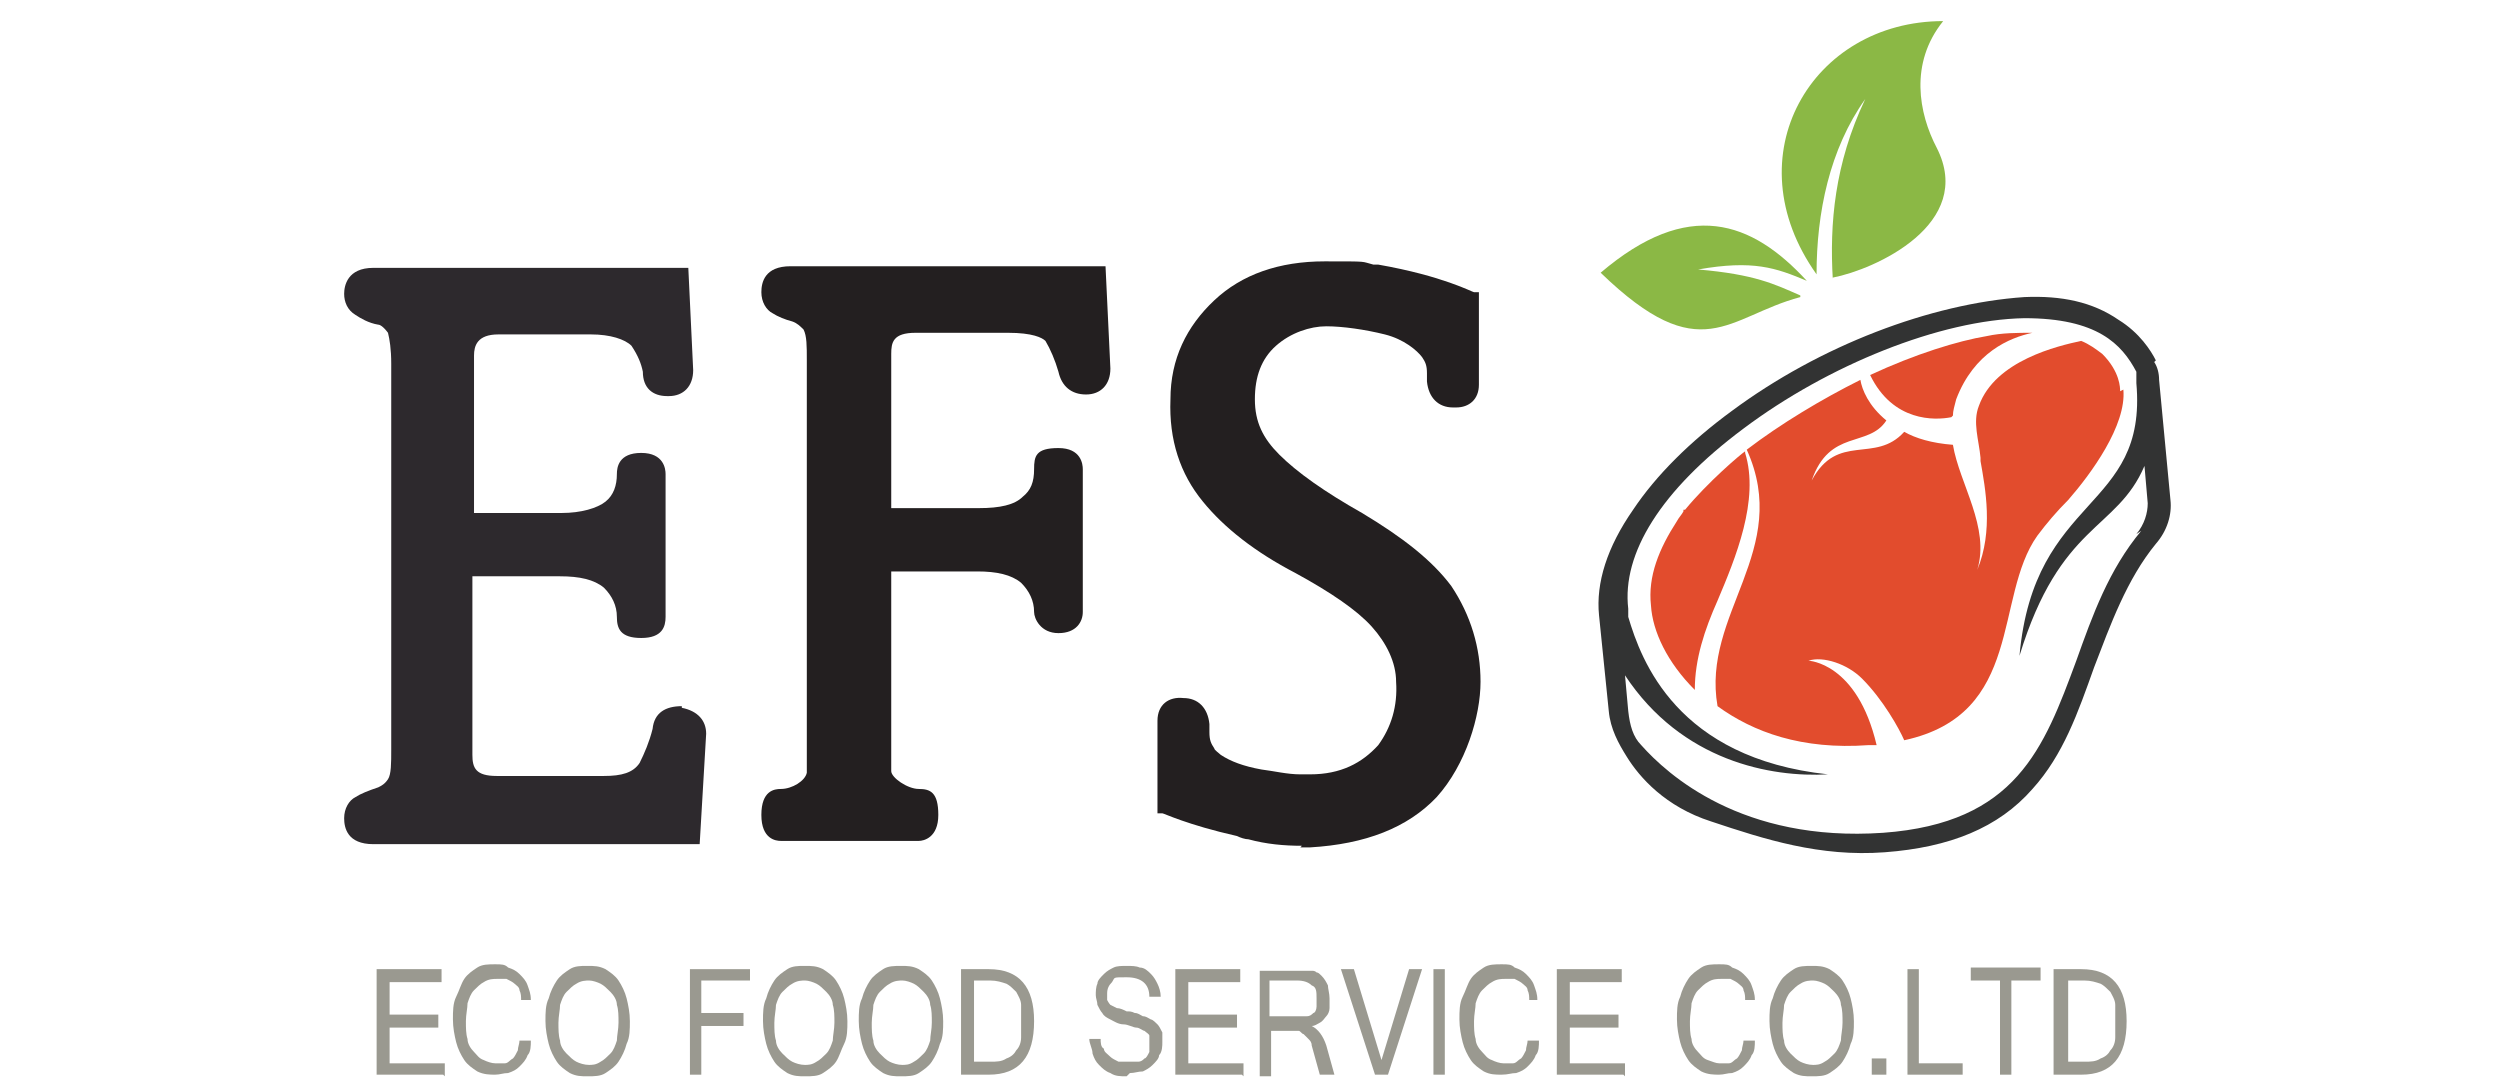
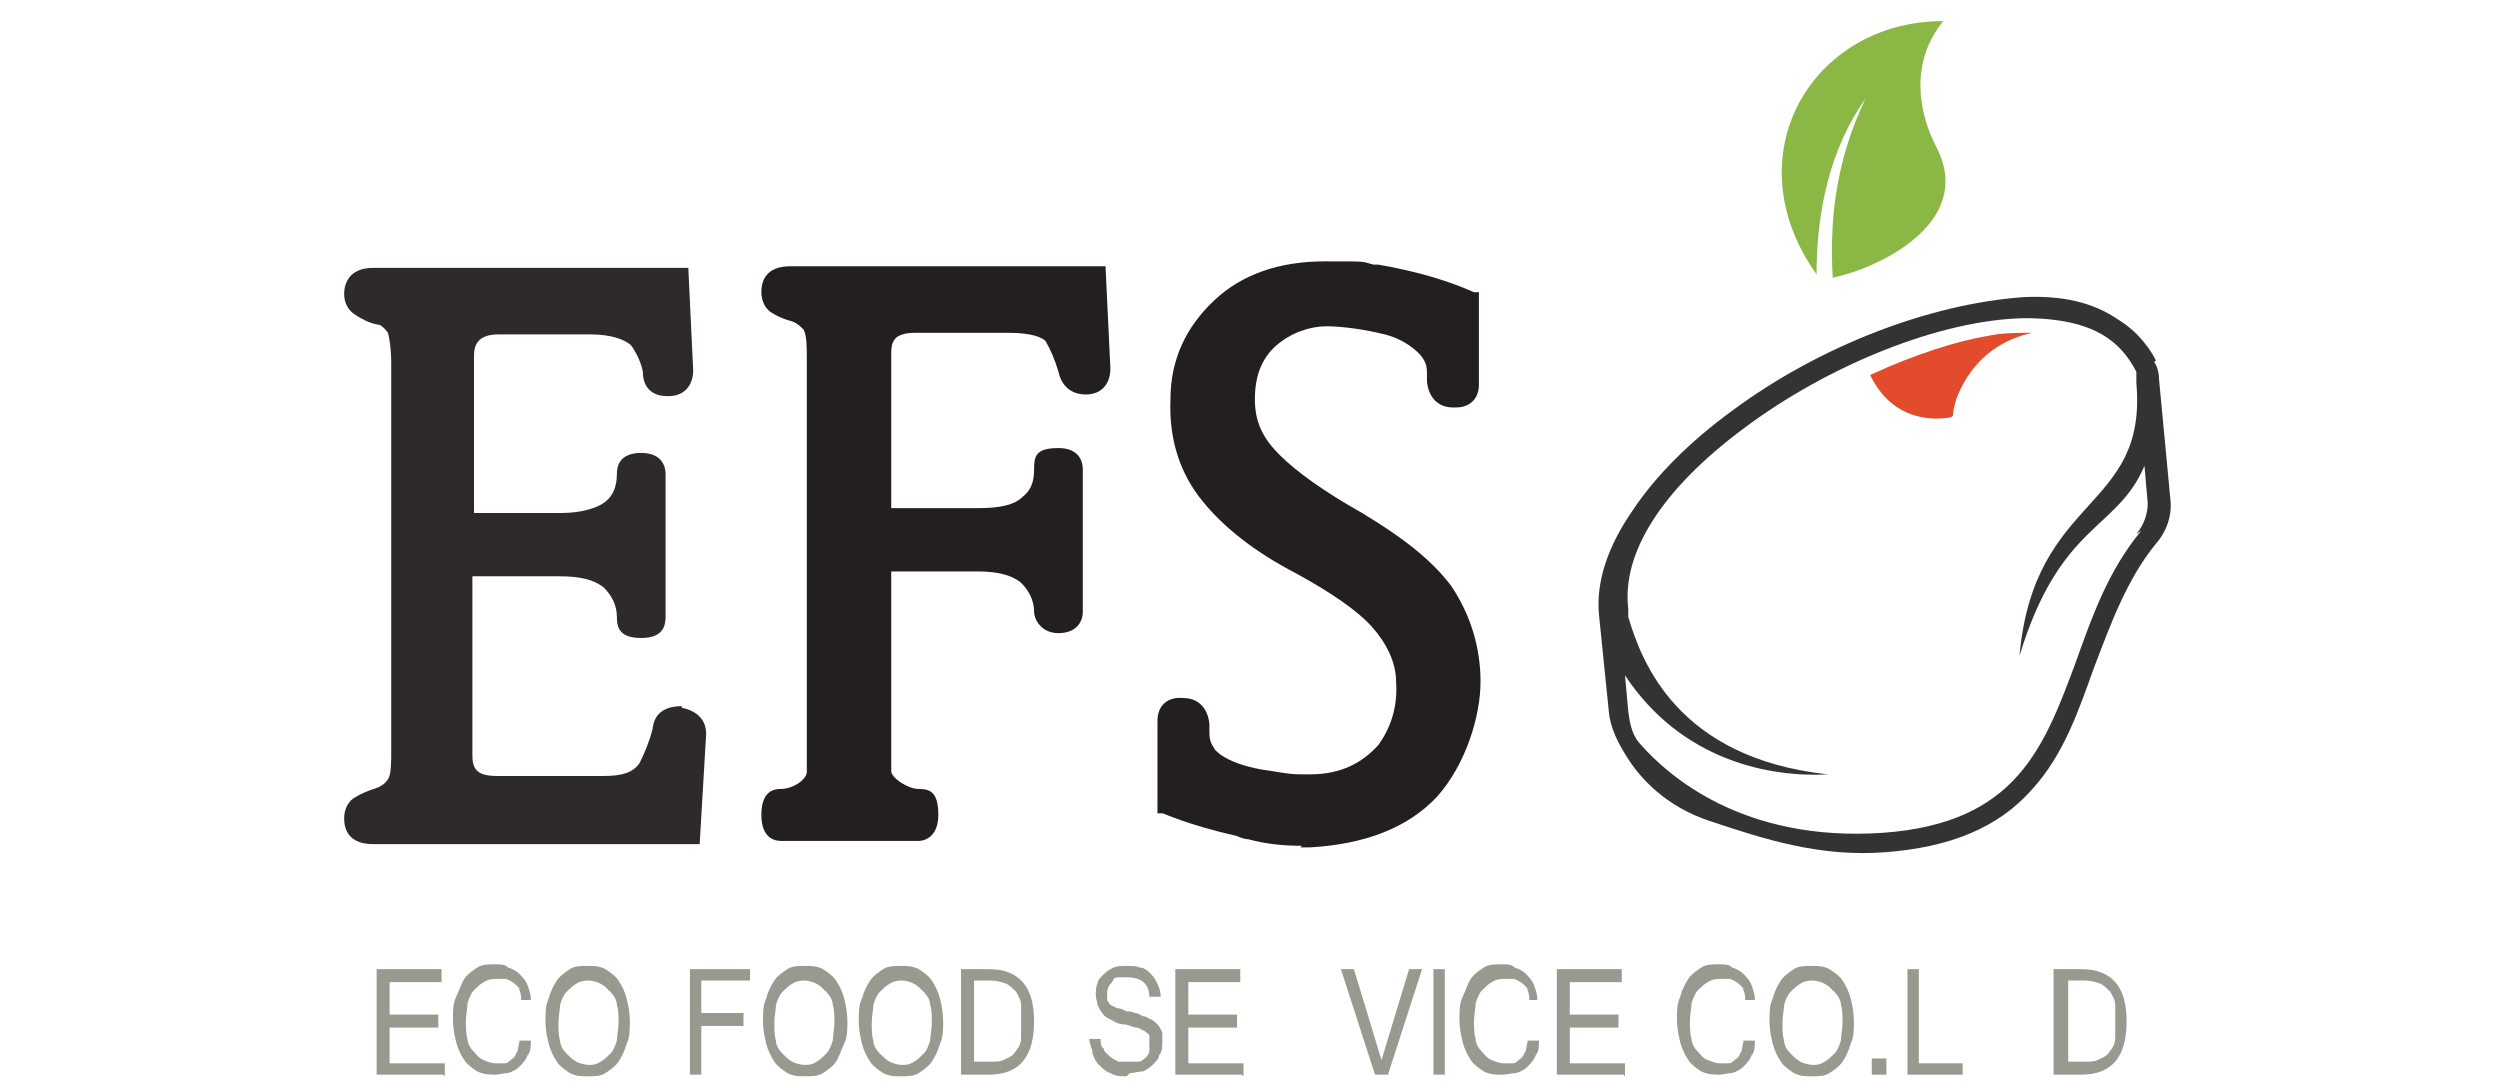
<svg xmlns="http://www.w3.org/2000/svg" id="_레이어_1" data-name="레이어_1" version="1.1" viewBox="0 0 154 67">
  <defs>
    <style>
      .st0 {
        fill: #e24c2d;
      }

      .st1 {
        fill: #9a9990;
      }

      .st2 {
        fill: #231f20;
      }

      .st3 {
        fill: #2d292d;
      }

      .st4 {
        fill: #8bb845;
      }

      .st5 {
        fill: #323333;
      }
    </style>
  </defs>
  <path class="st0" d="M120.3,25.6c0-.3.1-.6.2-1,1.1-2.9,3.3-3.8,4.7-4.1-.9,0-1.9,0-2.8.2-1.8.3-4.4,1.1-7.2,2.4,1.4,2.9,4,2.8,5,2.6Z" />
-   <path class="st0" d="M107.5,27.8h0c-.3.2-2.3,1.9-3.7,3.6h-.1c0,.1,0,.1,0,.1,0,0,0,0,0,0,0,0,0,0,0,0-.1.2-.3.4-.4.6,0,0,0,0,0,0h0c-1.1,1.7-1.8,3.4-1.6,5.2.1,1.6,1,3.5,2.7,5.2,0-1.9.6-3.7,1.4-5.5,0,0,0,0,0,0h0s0,0,0,0c1.1-2.6,2.6-6.2,1.7-9.1h0c0,0,0,0,0,0h0Z" />
-   <path class="st0" d="M130.6,24.1c0-.2,0-1.2-1.1-2.3-.4-.3-.8-.6-1.3-.8-1.4.3-5.3,1.2-6.3,4-.4,1,0,2.1.1,3.2h0s0,0,0,0c0,0,0,.1,0,.2,0,0,0,0,0,0,.3,1.7.8,4.3-.2,6.7.8-2.6-1.1-5.3-1.5-7.7-1.3-.1-2.3-.4-3-.8-1.8,2-4.1,0-5.7,3,1.1-3.2,3.5-2,4.6-3.7-1.1-.9-1.5-1.9-1.6-2.5-2.4,1.2-4.9,2.7-7,4.3,2.8,6.2-2.8,10.1-1.8,15.8,2.2,1.6,5.2,2.7,9.3,2.4.2,0,.3,0,.5,0-1.2-5.1-4.2-5.2-4.2-5.2.9-.3,2.4.2,3.3,1.1,1.3,1.3,2.3,3.1,2.6,3.8,7.4-1.6,5.5-8.8,8.2-12.6.6-.8,1.2-1.5,1.9-2.2,0,0,0,0,0,0,1.4-1.6,3.6-4.6,3.4-6.8Z" />
  <path class="st5" d="M132.8,22.2c-.3-.6-1-1.7-2.3-2.5-1.6-1.1-3.5-1.5-5.8-1.4-5.8.4-12.6,3-18,7-2.6,1.9-4.7,4-6.1,6.1-1.6,2.3-2.3,4.5-2.1,6.5l.6,5.9c.1,1.1.6,2,1.1,2.8.8,1.3,2.4,3.1,5.2,4,3.3,1.1,6.7,2.2,10.7,1.9,4-.3,7-1.5,9.1-3.9,1.9-2.1,2.8-4.7,3.8-7.5,1-2.6,2-5.4,3.8-7.6.7-.8,1-1.8.9-2.7l-.7-7.4c0-.4-.1-.8-.3-1.1M131.9,32.7c-2,2.4-3,5.2-4,8-2,5.4-3.7,10-11.9,10.6-8.7.6-13.3-3.6-14.9-5.4-.5-.5-.7-1.2-.8-2.1l-.2-2.2c3.5,5.3,9,6.3,12.5,6.1-9.3-1-11.5-7-12.3-9.7v-.5c-.4-3.4,2-7.3,7.1-11.1,5.2-3.9,12.1-6.7,17.3-6.8,4.5,0,6,1.6,6.9,3.3,0,0,0,.1,0,.2,0,0,0,.1,0,.2h0c0,0,0,.3,0,.3.7,7.9-6.3,6.8-7.2,16.8,2.5-8.2,6-7.7,7.7-11.7l.2,2.3c0,.6-.2,1.3-.7,1.9" />
  <path class="st4" d="M112.9,17.1c2.6-.5,8.8-3.3,6.4-8-1.1-2.1-1.7-5.2.4-7.8-8.1,0-13,8.3-7.8,15.6,0-3.8.8-7.7,3-10.8-1.9,4-2.2,7.7-2,11.1" />
-   <path class="st4" d="M110.9,18.3c-4.5,1.2-6.1,4.5-12.3-1.5,5.4-4.6,9.3-3.2,12.7.5-1.9-.8-3.3-1.3-6.7-.7,3.5.3,4.7.9,6.3,1.6" />
  <path class="st2" d="M56.5,51.8h-8.4c-.3,0-1.2-.1-1.2-1.6s.8-1.6,1.2-1.6c.7,0,1.5-.5,1.6-1v-25.4c0-.9,0-1.5-.2-1.9-.2-.2-.4-.4-.7-.5-.4-.1-.9-.3-1.2-.5-.4-.2-.7-.7-.7-1.3s.2-1.6,1.8-1.6h19.4l.3,6.3c0,1-.6,1.6-1.5,1.6-.9,0-1.5-.5-1.7-1.4-.2-.7-.5-1.4-.8-1.9-.2-.2-.8-.5-2.3-.5h-5.7c-1.4,0-1.5.6-1.5,1.3v9.5h5.4c1.3,0,2.2-.2,2.7-.7.5-.4.7-.9.7-1.7s.1-1.3,1.5-1.3,1.5,1,1.5,1.3v8.8c0,.6-.4,1.3-1.5,1.3s-1.5-.9-1.5-1.3c0-.7-.3-1.3-.8-1.8-.6-.5-1.5-.7-2.7-.7h-5.3v11.4c0,.3,0,.5,0,.9,0,.4,1,1.1,1.7,1.1s1.2.2,1.2,1.6-.9,1.6-1.2,1.6Z" />
  <path class="st2" d="M80.2,52.1c-1.1,0-2.2-.1-3.3-.4-.2,0-.5-.1-.7-.2-3.1-.7-4.5-1.4-4.6-1.4h-.3c0-.1,0-5.7,0-5.7,0-1,.7-1.5,1.6-1.4.9,0,1.5.6,1.6,1.6,0,.2,0,.3,0,.5,0,.5.1.7.3,1,0,.1.3.3.4.4.6.4,1.4.7,2.5.9.8.1,1.6.3,2.4.3s.4,0,.6,0c1.9,0,3.2-.7,4.2-1.8.8-1.1,1.2-2.4,1.1-3.9,0-1.2-.6-2.4-1.5-3.4-.9-1-2.5-2.1-4.7-3.3-2.5-1.3-4.4-2.8-5.7-4.4-1.4-1.7-2.1-3.8-2-6.3,0-2.5,1-4.5,2.7-6.1,1.7-1.6,4-2.4,6.8-2.4s2.2,0,3,.2c.1,0,.2,0,.3,0,4,.7,5.8,1.7,5.9,1.7h.3c0,.1,0,5.7,0,5.7,0,.9-.6,1.4-1.4,1.4s-.1,0-.2,0c-.9,0-1.5-.6-1.6-1.6,0-.2,0-.3,0-.5,0-.5-.1-.7-.3-1-.3-.4-1.1-1.1-2.3-1.4-1.2-.3-2.6-.5-3.6-.5s-2.2.4-3.1,1.2c-.9.8-1.3,1.9-1.3,3.3s.5,2.4,1.5,3.4c1.1,1.1,2.8,2.3,5.1,3.6,2.5,1.5,4.3,2.9,5.5,4.5,1.2,1.8,1.8,3.8,1.8,5.9s-.9,5.1-2.7,7.1c-1.8,1.9-4.4,2.9-7.8,3.1-.2,0-.4,0-.6,0Z" />
  <path class="st3" d="M42,43.5h0c-1,0-1.7.4-1.8,1.4-.2.8-.5,1.5-.8,2.1-.4.6-1.1.8-2.2.8h-6.6c-1.3,0-1.5-.5-1.5-1.3v-11h5.4c1.2,0,2.1.2,2.7.7.5.5.8,1.1.8,1.8s.2,1.3,1.5,1.3,1.5-.7,1.5-1.3v-8.8c0-.3-.1-1.3-1.5-1.3s-1.5.9-1.5,1.3c0,.7-.2,1.3-.7,1.7-.5.4-1.5.7-2.7.7h-5.4v-9.7c0-.6.2-1.3,1.5-1.3h5.7c1.2,0,2.1.3,2.5.7.4.6.6,1.1.7,1.6,0,1,.6,1.5,1.5,1.5s.1,0,.1,0c.9,0,1.5-.6,1.5-1.6l-.3-6.3h-19.4c-1.6,0-1.8,1.1-1.8,1.6s.2,1,.7,1.3c.3.2.8.5,1.4.6.1,0,.3.1.6.5.1.4.2,1,.2,1.9v23.8c0,.8,0,1.5-.2,1.8-.2.3-.4.4-.6.5-.6.2-1.1.4-1.4.6-.4.2-.7.7-.7,1.3s.2,1.6,1.8,1.6h20.1l.4-6.8c0-.8-.5-1.4-1.5-1.6Z" />
  <path class="st1" d="M27.3,66.2h-4.1v-6.5h4v.8h-3.2v2h3v.8h-3v2.2h3.4v.8Z" />
  <path class="st1" d="M32.8,61.6h-.7c0-.2,0-.4-.1-.6,0-.2-.2-.3-.3-.4-.1-.1-.3-.2-.5-.3-.2,0-.4,0-.6,0s-.5,0-.8.2c-.2.1-.4.3-.6.5-.2.2-.3.5-.4.8,0,.3-.1.7-.1,1.1s0,.8.1,1.1c0,.3.2.6.4.8.2.2.3.4.6.5.2.1.5.2.7.2s.4,0,.6,0c.2,0,.3-.2.5-.3.1-.1.2-.3.3-.5,0-.2.1-.4.1-.6h.7c0,.3,0,.7-.2.9-.1.3-.3.5-.5.7-.2.2-.4.3-.7.4-.3,0-.5.1-.8.1s-.7,0-1.1-.2c-.3-.2-.6-.4-.8-.7-.2-.3-.4-.7-.5-1.1-.1-.4-.2-.9-.2-1.4s0-1,.2-1.4.3-.8.5-1.1c.2-.3.5-.5.8-.7.3-.2.7-.2,1.1-.2s.6,0,.8.2c.3.1.5.2.7.4.2.2.4.4.5.7.1.3.2.5.2.9Z" />
  <path class="st1" d="M36.2,59.5c.4,0,.7,0,1.1.2.3.2.6.4.8.7.2.3.4.7.5,1.1.1.4.2.9.2,1.4s0,1-.2,1.4c-.1.4-.3.8-.5,1.1-.2.3-.5.5-.8.7-.3.2-.7.2-1.1.2s-.7,0-1.1-.2c-.3-.2-.6-.4-.8-.7-.2-.3-.4-.7-.5-1.1-.1-.4-.2-.9-.2-1.4s0-1,.2-1.4c.1-.4.3-.8.5-1.1.2-.3.5-.5.8-.7.3-.2.7-.2,1-.2ZM36.2,65.6c.3,0,.5,0,.8-.2.2-.1.4-.3.6-.5.2-.2.3-.5.4-.8,0-.3.1-.7.1-1.1s0-.8-.1-1.1c0-.3-.2-.6-.4-.8-.2-.2-.4-.4-.6-.5-.2-.1-.5-.2-.7-.2s-.5,0-.8.2c-.2.1-.4.3-.6.5-.2.2-.3.5-.4.8,0,.3-.1.7-.1,1.1s0,.8.1,1.1c0,.3.2.6.4.8.2.2.4.4.6.5.2.1.5.2.8.2Z" />
  <path class="st1" d="M46.2,60.4h-3v2h2.6v.8h-2.6v3h-.7v-6.5h3.7v.8Z" />
  <path class="st1" d="M49.6,59.5c.4,0,.7,0,1.1.2.3.2.6.4.8.7.2.3.4.7.5,1.1.1.4.2.9.2,1.4s0,1-.2,1.4-.3.8-.5,1.1c-.2.3-.5.5-.8.7-.3.2-.7.2-1.1.2s-.7,0-1.1-.2c-.3-.2-.6-.4-.8-.7-.2-.3-.4-.7-.5-1.1-.1-.4-.2-.9-.2-1.4s0-1,.2-1.4c.1-.4.3-.8.5-1.1.2-.3.5-.5.8-.7.3-.2.7-.2,1-.2ZM49.5,65.6c.3,0,.5,0,.8-.2.2-.1.4-.3.6-.5.2-.2.3-.5.4-.8,0-.3.1-.7.1-1.1s0-.8-.1-1.1c0-.3-.2-.6-.4-.8-.2-.2-.4-.4-.6-.5-.2-.1-.5-.2-.7-.2s-.5,0-.8.2c-.2.1-.4.3-.6.5-.2.2-.3.5-.4.8,0,.3-.1.7-.1,1.1s0,.8.1,1.1c0,.3.2.6.4.8.2.2.4.4.6.5.2.1.5.2.8.2Z" />
  <path class="st1" d="M55.5,59.5c.4,0,.7,0,1.1.2.3.2.6.4.8.7.2.3.4.7.5,1.1.1.4.2.9.2,1.4s0,1-.2,1.4c-.1.4-.3.8-.5,1.1-.2.3-.5.5-.8.7-.3.2-.7.2-1.1.2s-.7,0-1.1-.2c-.3-.2-.6-.4-.8-.7-.2-.3-.4-.7-.5-1.1-.1-.4-.2-.9-.2-1.4s0-1,.2-1.4c.1-.4.3-.8.5-1.1.2-.3.5-.5.8-.7.3-.2.7-.2,1.1-.2ZM55.5,65.6c.3,0,.5,0,.8-.2.2-.1.4-.3.6-.5.2-.2.3-.5.4-.8,0-.3.1-.7.1-1.1s0-.8-.1-1.1c0-.3-.2-.6-.4-.8-.2-.2-.4-.4-.6-.5-.2-.1-.5-.2-.7-.2s-.5,0-.8.2c-.2.1-.4.3-.6.5-.2.2-.3.5-.4.8,0,.3-.1.7-.1,1.1s0,.8.1,1.1c0,.3.2.6.4.8.2.2.4.4.6.5.2.1.5.2.8.2Z" />
  <path class="st1" d="M63.7,62.9c0,2.2-.9,3.3-2.8,3.3h-1.7v-6.5h1.7c1.9,0,2.8,1.1,2.8,3.2ZM62.9,62.9c0-.4,0-.7,0-1,0-.3-.2-.6-.3-.8-.2-.2-.4-.4-.6-.5-.3-.1-.6-.2-1-.2h-1v5h1c.4,0,.7,0,1-.2.3-.1.5-.3.6-.5.2-.2.3-.5.3-.8,0-.3,0-.7,0-1.1Z" />
  <path class="st1" d="M69.4,66.3c-.4,0-.7,0-1-.2-.3-.1-.5-.3-.7-.5-.2-.2-.3-.4-.4-.7,0-.3-.2-.6-.2-.9h.7c0,.2,0,.5.2.6,0,.2.2.3.4.5.1.1.3.2.5.3.2,0,.4,0,.6,0s.4,0,.6,0c.2,0,.3-.1.4-.2.1,0,.2-.2.3-.4,0-.1,0-.3,0-.5s0-.3,0-.5c0-.1-.2-.2-.3-.3-.1,0-.3-.2-.5-.2-.2,0-.5-.2-.8-.2-.3,0-.6-.2-.8-.3-.2-.1-.4-.2-.5-.4-.1-.1-.2-.3-.3-.5,0-.2-.1-.4-.1-.6s0-.5.1-.7c0-.2.2-.4.4-.6s.4-.3.6-.4.5-.1.8-.1.6,0,.8.1c.3,0,.5.2.7.4.2.2.3.4.4.6.1.2.2.5.2.8h-.7c0-.8-.5-1.2-1.4-1.2s-.7,0-.9.3c-.2.2-.3.4-.3.7s0,.3,0,.4c0,0,.1.2.2.3,0,0,.2.1.4.2.2,0,.4.1.6.2.2,0,.3,0,.5.1.2,0,.3.1.5.2.2,0,.3.1.5.2.1,0,.3.2.4.3.1.1.2.3.3.5,0,.2,0,.4,0,.6s0,.6-.2.8c0,.2-.2.4-.4.6-.2.2-.4.3-.6.4-.3,0-.5.1-.8.1Z" />
  <path class="st1" d="M76.5,66.2h-4.1v-6.5h4v.8h-3.2v2h3v.8h-3v2.2h3.4v.8Z" />
-   <path class="st1" d="M82.1,66.2h-.8l-.5-1.8c0-.2-.1-.3-.2-.4s-.2-.2-.3-.3c-.1,0-.2-.2-.3-.2-.1,0-.3,0-.4,0h-1.3v2.8h-.7v-6.5h2.4c.1,0,.3,0,.4,0,.1,0,.3,0,.4,0,.1,0,.2,0,.3.1.1,0,.2.1.3.2.2.2.3.4.4.6,0,.2.1.5.1.8s0,.4,0,.6c0,.2-.1.4-.2.5-.1.1-.2.3-.4.4-.2.1-.3.2-.5.2h0c.4.2.7.6.9,1.2l.5,1.8ZM78.3,62.6h1.6c.2,0,.4,0,.6,0,.2,0,.3-.1.4-.2.1,0,.2-.2.2-.4,0-.1,0-.3,0-.5,0-.4,0-.7-.3-.8-.2-.2-.5-.3-.9-.3h-1.7v2.2Z" />
  <path class="st1" d="M87.6,59.7l-2.1,6.5h-.8l-2.1-6.5h.8l1.7,5.6,1.7-5.6h.8Z" />
  <path class="st1" d="M89,66.2h-.7v-6.5h.7v6.5Z" />
  <path class="st1" d="M94.9,61.6h-.7c0-.2,0-.4-.1-.6,0-.2-.2-.3-.3-.4s-.3-.2-.5-.3c-.2,0-.4,0-.6,0s-.5,0-.8.2c-.2.1-.4.3-.6.5-.2.2-.3.5-.4.8,0,.3-.1.7-.1,1.1s0,.8.1,1.1c0,.3.2.6.4.8.2.2.3.4.6.5.2.1.5.2.7.2s.4,0,.6,0c.2,0,.3-.2.5-.3.1-.1.2-.3.3-.5,0-.2.1-.4.1-.6h.7c0,.3,0,.7-.2.9-.1.3-.3.5-.5.7-.2.2-.4.3-.7.4-.3,0-.5.1-.9.1s-.7,0-1.1-.2c-.3-.2-.6-.4-.8-.7-.2-.3-.4-.7-.5-1.1-.1-.4-.2-.9-.2-1.4s0-1,.2-1.4.3-.8.5-1.1c.2-.3.5-.5.8-.7.3-.2.7-.2,1.1-.2s.6,0,.8.2c.3.1.5.2.7.4.2.2.4.4.5.7.1.3.2.5.2.9Z" />
  <path class="st1" d="M100,66.2h-4.1v-6.5h4v.8h-3.2v2h3v.8h-3v2.2h3.4v.8Z" />
  <path class="st1" d="M108.2,61.6h-.7c0-.2,0-.4-.1-.6,0-.2-.2-.3-.3-.4-.1-.1-.3-.2-.5-.3-.2,0-.4,0-.6,0s-.5,0-.8.2c-.2.1-.4.3-.6.5-.2.2-.3.5-.4.8,0,.3-.1.7-.1,1.1s0,.8.1,1.1c0,.3.2.6.4.8.2.2.3.4.6.5s.5.2.7.2.4,0,.6,0c.2,0,.3-.2.5-.3.1-.1.2-.3.3-.5,0-.2.1-.4.1-.6h.7c0,.3,0,.7-.2.9-.1.3-.3.5-.5.7-.2.2-.4.3-.7.4-.3,0-.5.1-.8.1s-.7,0-1.1-.2c-.3-.2-.6-.4-.8-.7-.2-.3-.4-.7-.5-1.1-.1-.4-.2-.9-.2-1.4s0-1,.2-1.4c.1-.4.3-.8.5-1.1.2-.3.5-.5.8-.7.3-.2.7-.2,1.1-.2s.6,0,.8.2c.3.1.5.2.7.4.2.2.4.4.5.7.1.3.2.5.2.9Z" />
  <path class="st1" d="M111.6,59.5c.4,0,.7,0,1.1.2.3.2.6.4.8.7.2.3.4.7.5,1.1.1.4.2.9.2,1.4s0,1-.2,1.4c-.1.4-.3.8-.5,1.1-.2.3-.5.5-.8.7-.3.2-.7.2-1.1.2s-.7,0-1.1-.2c-.3-.2-.6-.4-.8-.7-.2-.3-.4-.7-.5-1.1-.1-.4-.2-.9-.2-1.4s0-1,.2-1.4c.1-.4.3-.8.5-1.1.2-.3.5-.5.8-.7.3-.2.7-.2,1.1-.2ZM111.6,65.6c.3,0,.5,0,.8-.2.2-.1.4-.3.6-.5.2-.2.3-.5.4-.8,0-.3.1-.7.1-1.1s0-.8-.1-1.1c0-.3-.2-.6-.4-.8-.2-.2-.4-.4-.6-.5-.2-.1-.5-.2-.7-.2s-.5,0-.8.2c-.2.1-.4.3-.6.5-.2.2-.3.5-.4.8,0,.3-.1.7-.1,1.1s0,.8.1,1.1c0,.3.2.6.4.8.2.2.4.4.6.5.2.1.5.2.8.2Z" />
  <path class="st1" d="M116.2,66.2h-.9v-1h.9v1Z" />
  <path class="st1" d="M120.9,66.2h-3.4v-6.5h.7v5.8h2.7v.8Z" />
-   <path class="st1" d="M125.7,60.4h-1.8v5.8h-.7v-5.8h-1.8v-.8h4.3v.8Z" />
  <path class="st1" d="M131,62.9c0,2.2-.9,3.3-2.8,3.3h-1.7v-6.5h1.7c1.9,0,2.8,1.1,2.8,3.2ZM130.3,62.9c0-.4,0-.7,0-1,0-.3-.2-.6-.3-.8-.2-.2-.4-.4-.6-.5-.3-.1-.6-.2-1-.2h-1v5h1c.4,0,.7,0,1-.2.3-.1.5-.3.6-.5.2-.2.3-.5.3-.8,0-.3,0-.7,0-1.1Z" />
</svg>